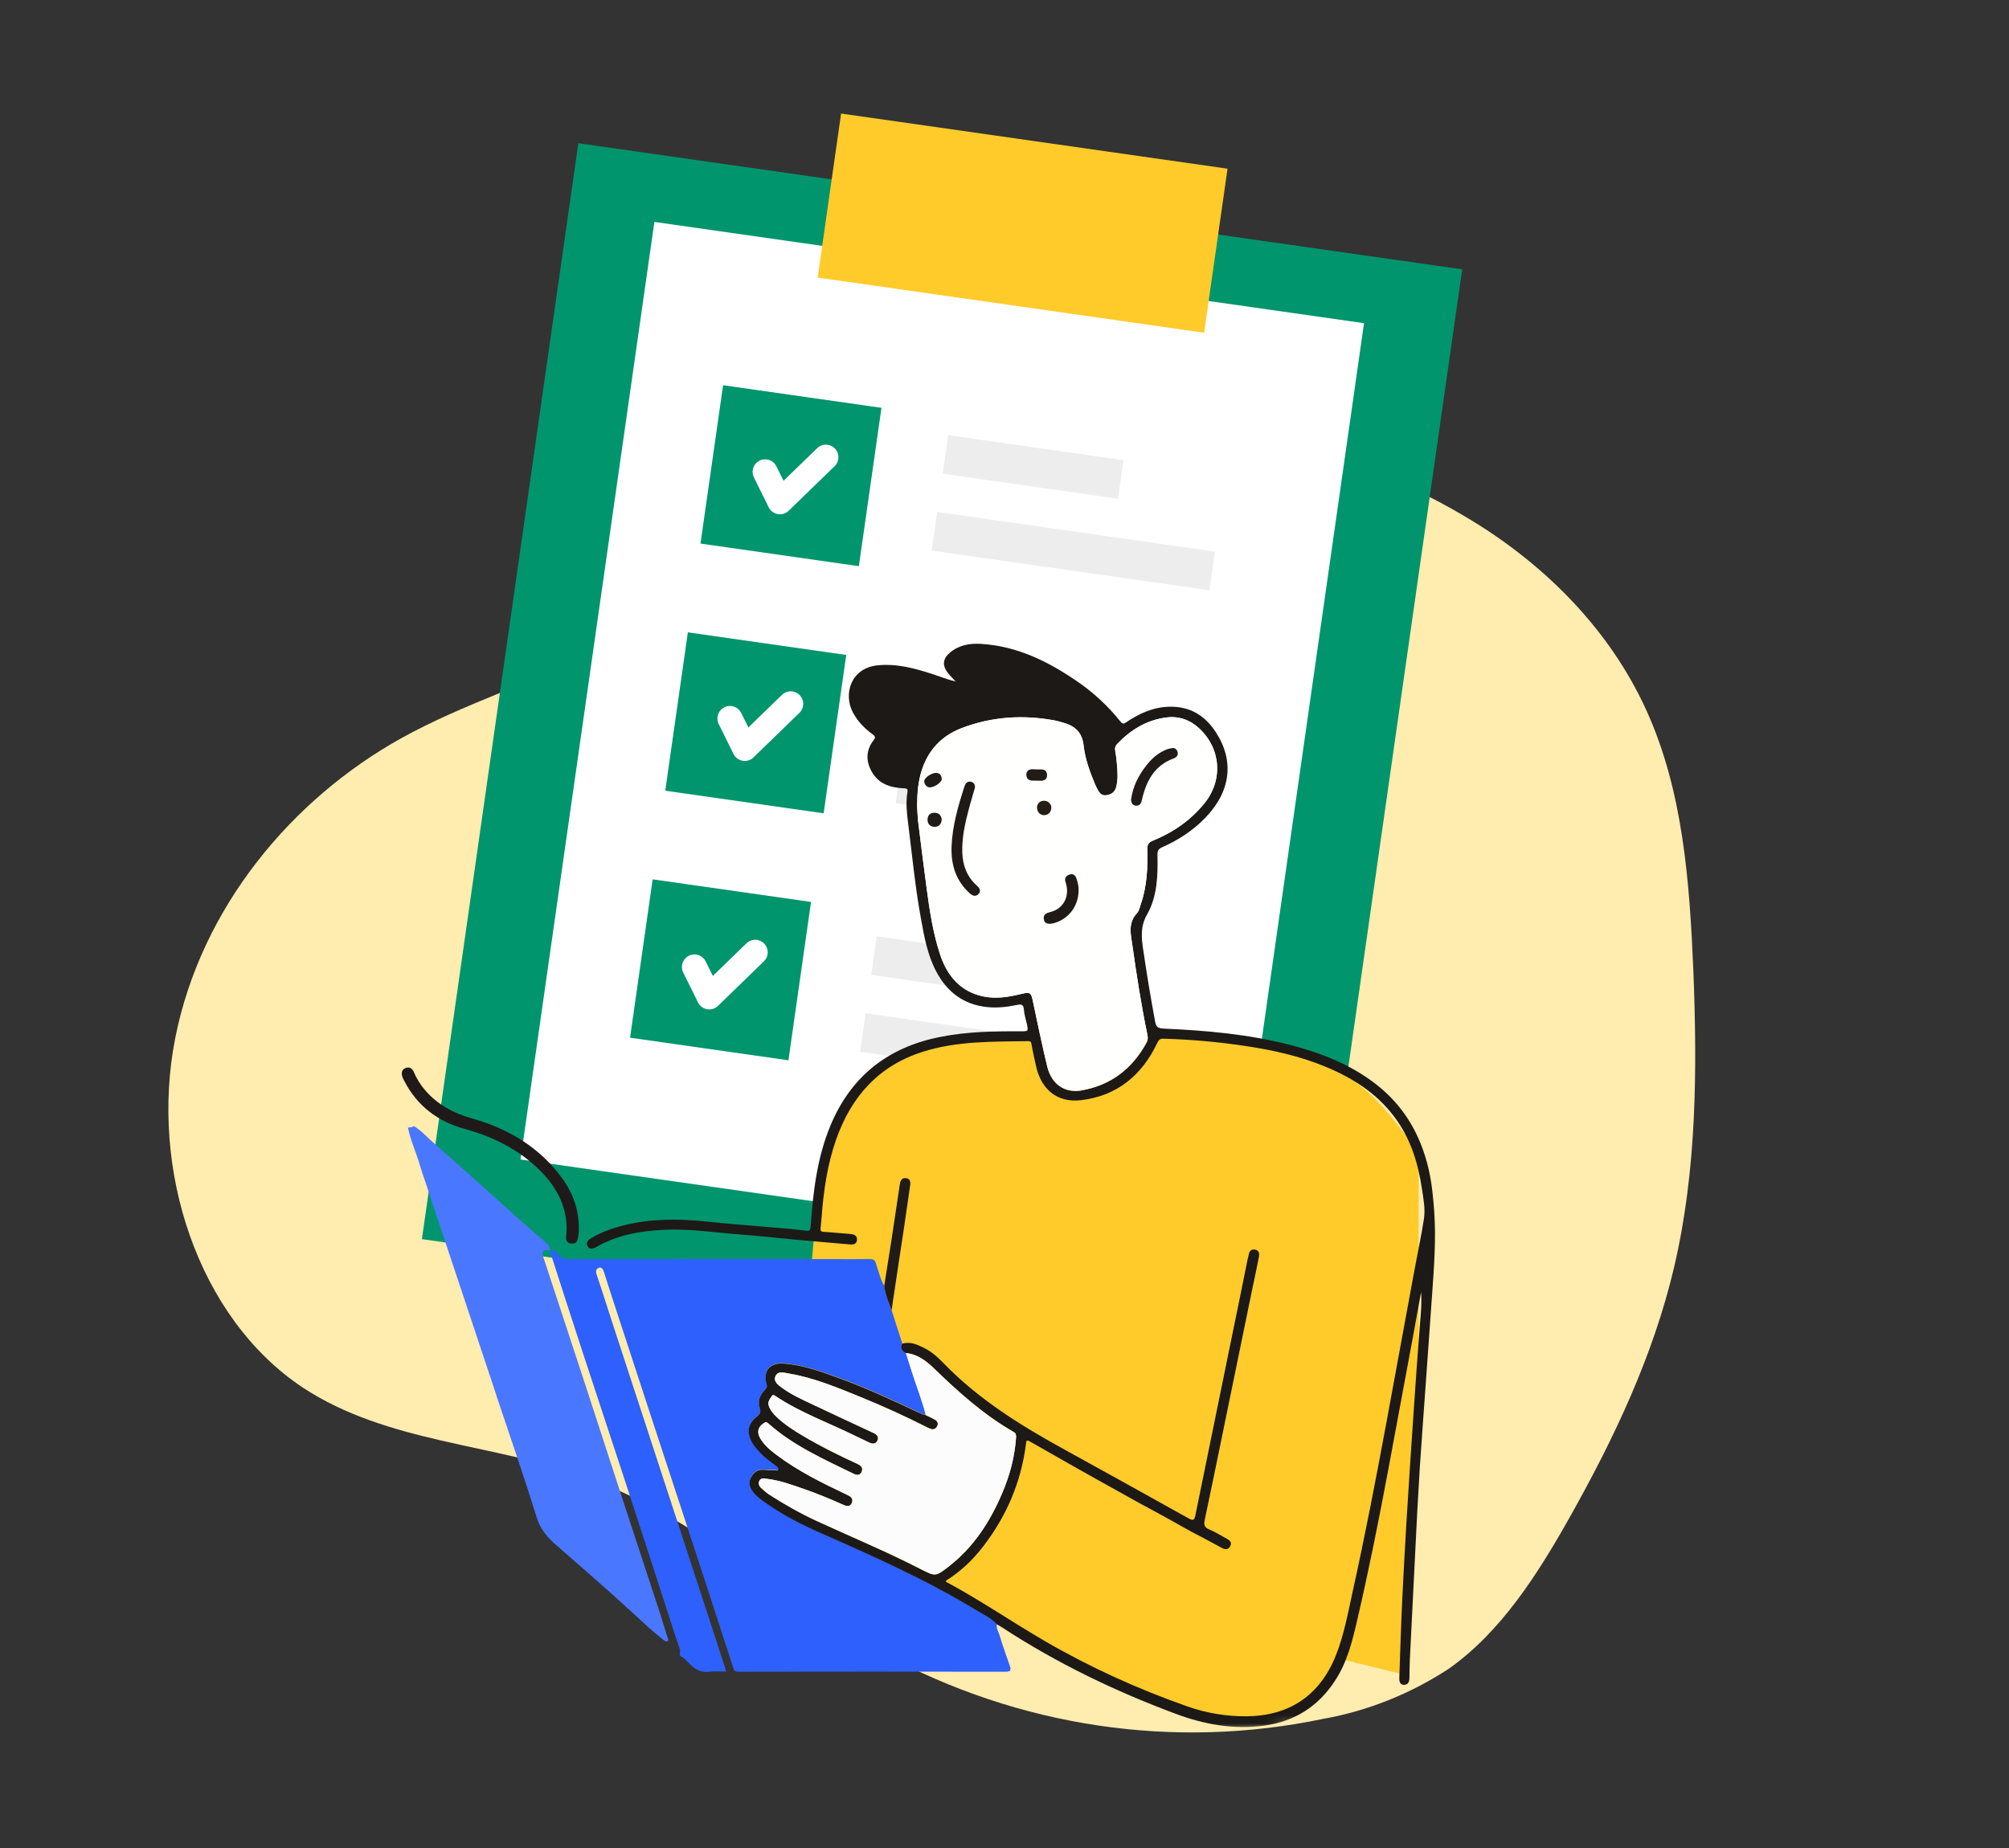
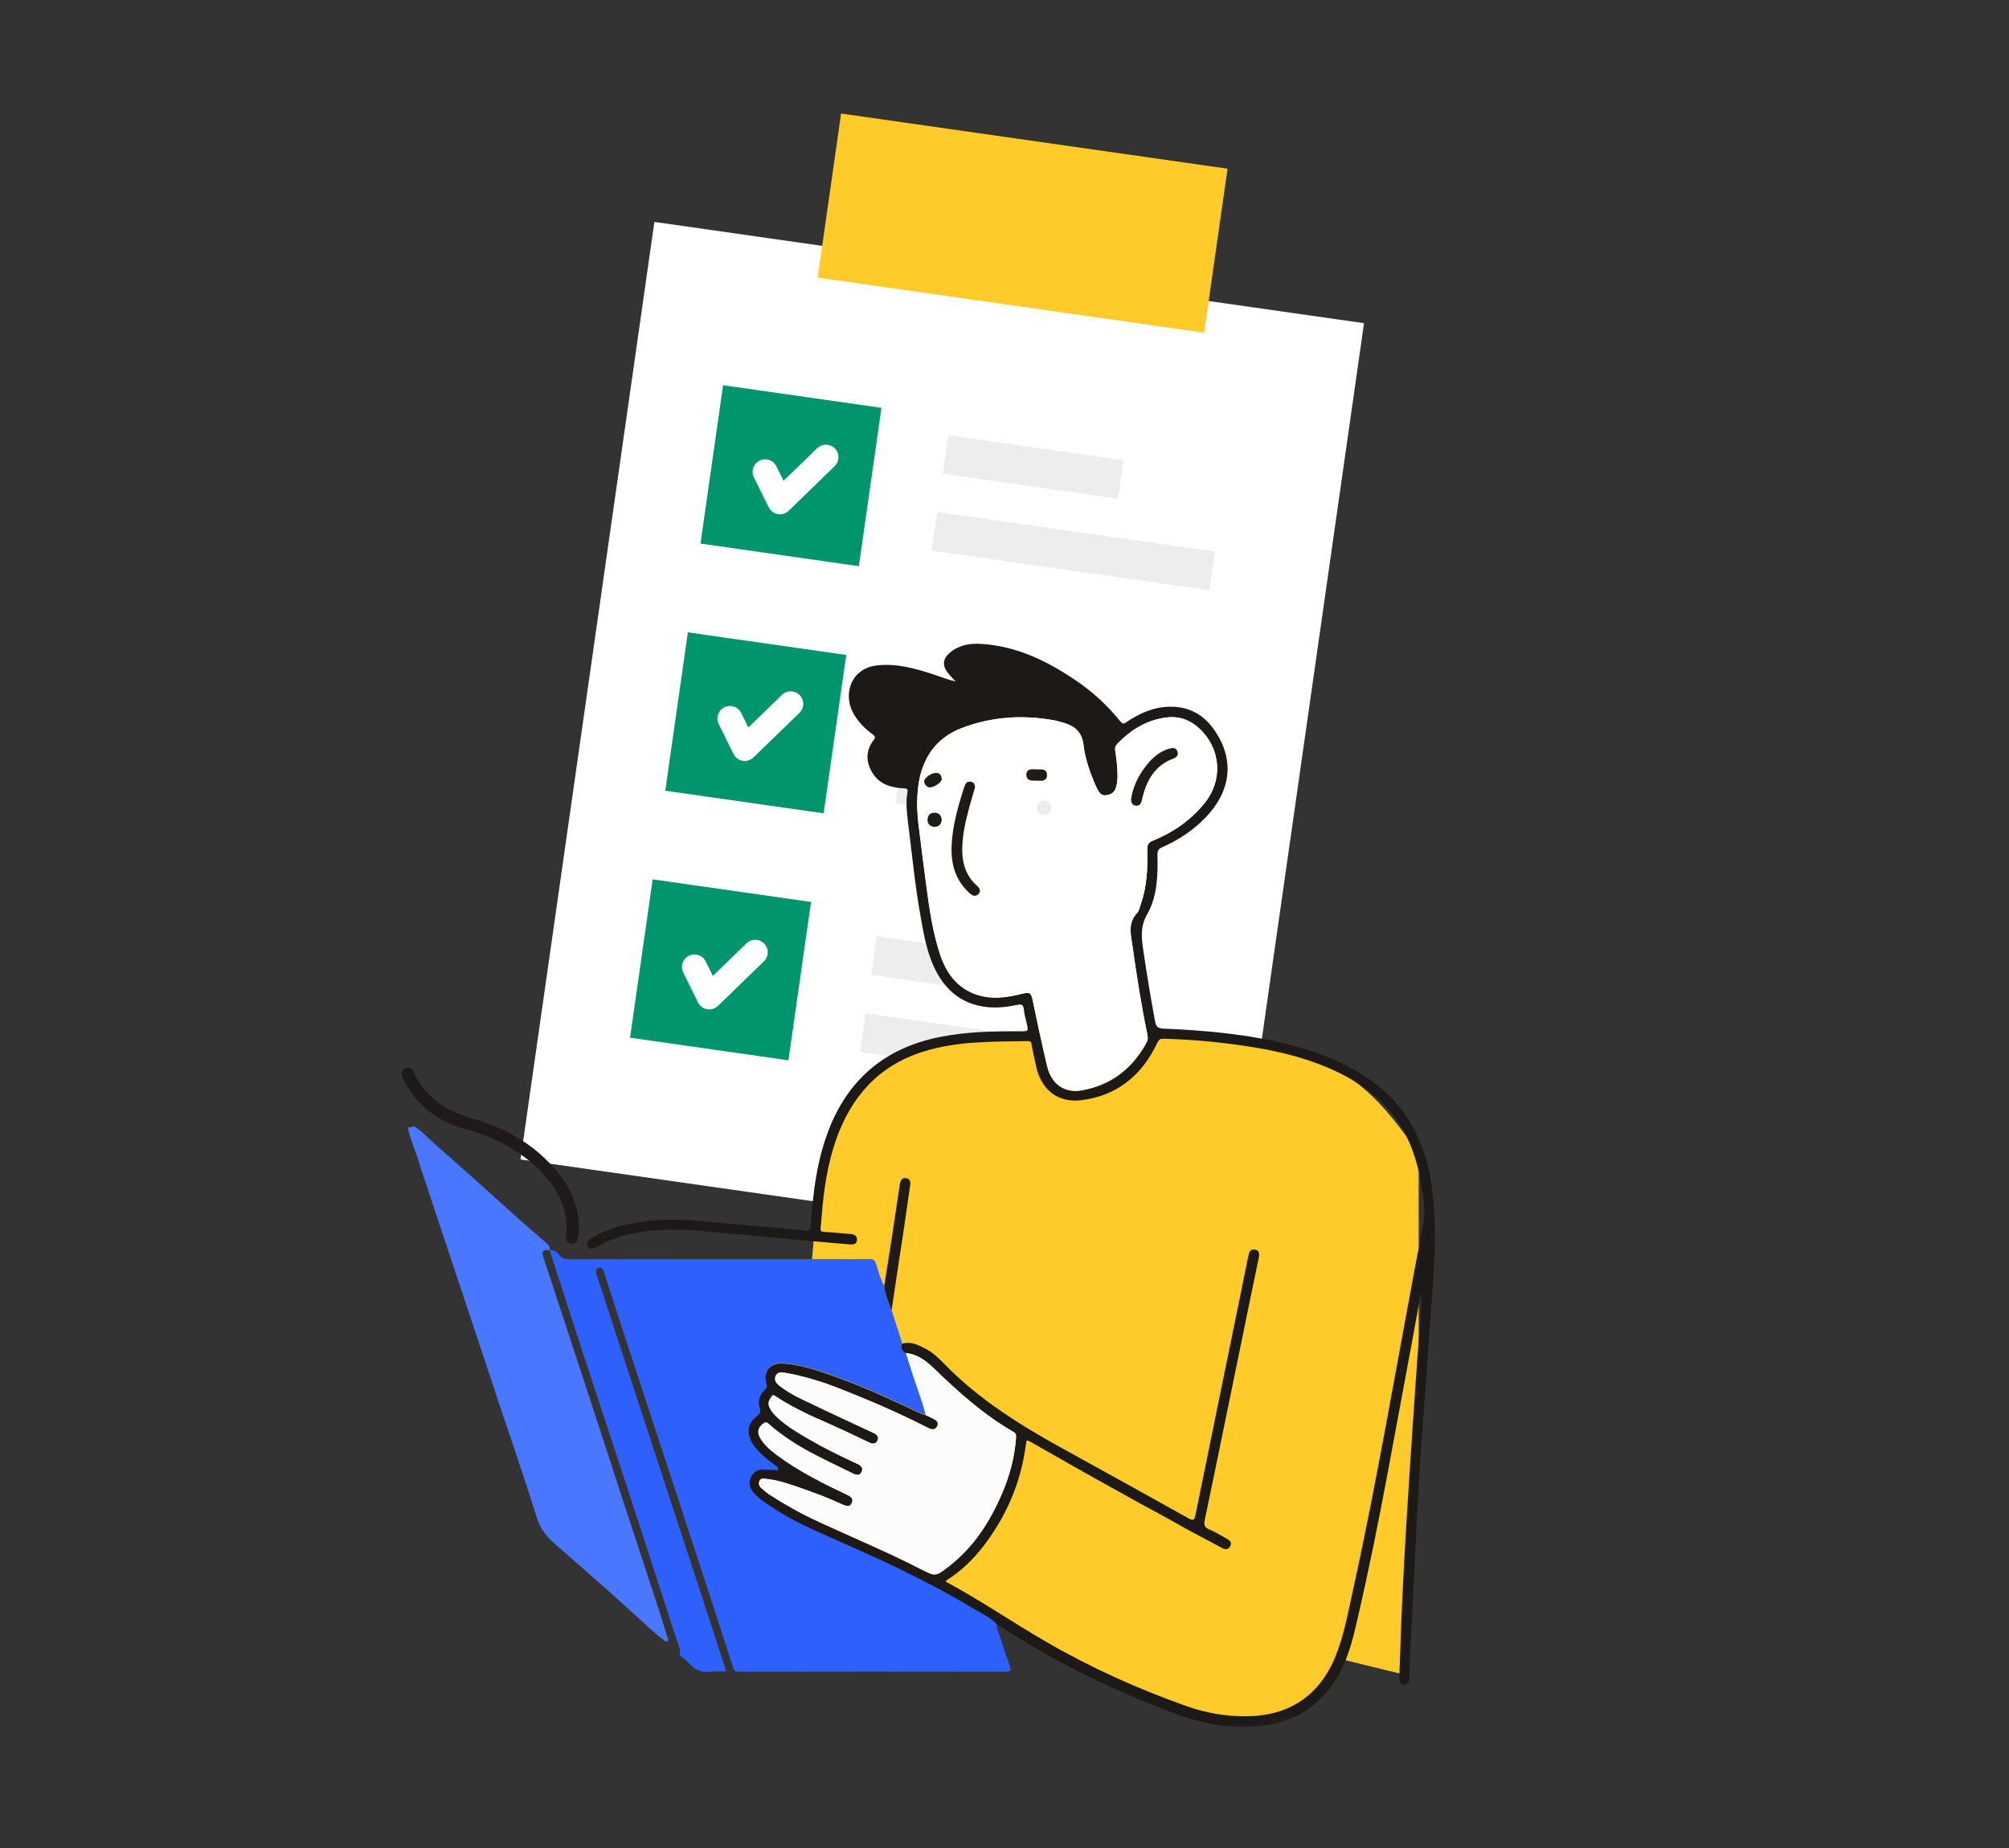
<svg xmlns="http://www.w3.org/2000/svg" width="250" height="230" viewBox="0 0 250 230" fill="none">
  <rect x="0" y="0" width="250" height="230" fill="#333333" stroke="none" />
-   <path d="M183.253 64.851C192.299 70.386 200.313 78.341 204.887 88.43C209.462 98.52 210.241 109.739 210.723 120.808C211.204 133.218 211.147 145.629 208.338 157.666C205.736 168.749 200.84 179.049 195.348 188.816C191.313 195.989 186.761 203.137 180.249 207.716C175.473 210.832 170.193 212.938 164.691 213.921C146.107 217.815 126.856 214.962 109.922 205.805C97.311 198.955 86.35 188.741 73.039 183.889C61.356 179.632 48.24 179.62 37.716 172.72C24.6 164.033 18.592 145.492 21.802 129.222C25.012 112.953 36.305 99.438 49.995 91.843C57.757 87.549 66.149 85.067 73.968 81.059C81.787 77.05 88.93 71.565 96.554 67.11C123.795 51.163 155.805 48.048 183.253 64.851Z" fill="#FFECAF" />
  <mask id="mask0" mask-type="alpha" maskUnits="userSpaceOnUse" x="0" y="0" width="250" height="230">
    <path d="M200.5 39.127C209.546 44.662 236.425 54.762 241 64.851C245.574 74.941 240.518 114.057 241 125.127C241.482 137.537 251.761 159.589 248.952 171.627C246.35 182.709 215.992 140.86 210.5 150.627C206.464 157.8 241.012 198.048 234.5 202.627C233.425 203.328 178.074 209.067 176.952 209.665C173.086 211.723 168.955 213.159 164.691 213.921C158.482 215.222 152.198 215.77 145.952 215.581C133.502 215.205 125.228 234.215 113.952 228.117C101.34 221.267 87.279 229.47 73.968 224.617C62.285 220.361 -0.5 222.127 3.452 181.127C-9.664 172.44 18.592 145.492 21.802 129.222C25.012 112.953 2.263 79.712 15.952 72.117C23.714 67.823 29.896 76.126 37.715 72.117C45.535 68.109 52.376 8.592 60 4.137C87.241 -11.81 173.053 22.323 200.5 39.127Z" fill="#A44AFF" />
  </mask>
  <g mask="url(#mask0)">
-     <path d="M71.969 17.824L52.502 154.221L162.49 169.919L181.957 33.523L71.969 17.824Z" fill="#00956D" />
    <path d="M81.432 27.62L64.777 144.308L153.084 156.911L169.739 40.224L81.432 27.62Z" fill="white" />
    <path d="M104.666 14.131L101.752 34.547L149.841 41.411L152.755 20.995L104.666 14.131Z" fill="#FFCB2A" />
-     <path opacity="0.21" d="M113.515 85.608L112.83 90.409L134.642 93.522L135.327 88.721L113.515 85.608Z" fill="#A8A8A8" />
    <path opacity="0.21" d="M112.142 95.172L111.457 99.974L146.017 104.906L146.702 100.105L112.142 95.172Z" fill="#A8A8A8" />
    <path opacity="0.21" d="M109.098 116.535L108.413 121.337L130.225 124.45L130.91 119.649L109.098 116.535Z" fill="#A8A8A8" />
    <path opacity="0.21" d="M107.718 126.105L107.032 130.906L141.592 135.839L142.277 131.037L107.718 126.105Z" fill="#A8A8A8" />
    <path d="M89.982 47.945L87.169 67.653L106.877 70.466L109.69 50.758L89.982 47.945Z" fill="#00956D" />
    <path d="M85.598 78.703L82.785 98.411L102.494 101.224L105.307 81.516L85.598 78.703Z" fill="#00956D" />
    <path d="M81.217 109.442L78.404 129.15L98.113 131.963L100.926 112.255L81.217 109.442Z" fill="#00956D" />
    <path d="M95.215 58.727L97.057 62.449L102.772 56.903" stroke="white" stroke-width="3.119" stroke-linecap="round" stroke-linejoin="round" />
    <path d="M90.835 89.425L92.677 93.147L98.392 87.602" stroke="white" stroke-width="3.119" stroke-linecap="round" stroke-linejoin="round" />
    <path d="M86.418 120.349L88.26 124.071L93.975 118.525" stroke="white" stroke-width="3.119" stroke-linecap="round" stroke-linejoin="round" />
    <path opacity="0.21" d="M117.996 54.16L117.311 58.962L139.122 62.075L139.807 57.273L117.996 54.16Z" fill="#A8A8A8" />
    <path opacity="0.21" d="M116.624 63.725L115.938 68.526L150.498 73.459L151.183 68.657L116.624 63.725Z" fill="#A8A8A8" />
    <path d="M167.062 206.54L174.826 208.438C175.259 205.844 175.898 184.282 176.274 181.669C176.311 181.368 176.405 181.105 176.537 180.861V143.527C173.172 138.827 170.221 134.861 164.844 132.342C160.163 130.143 153.866 128.676 148.715 128.657C148.414 128.657 148.151 128.62 147.888 128.563C147.399 128.827 146.816 128.977 146.102 128.958C141.045 128.789 136.007 128.3 130.969 128.188C130.781 128.281 130.593 128.375 130.387 128.451C128.074 129.297 125.856 128.939 123.45 128.883C120.687 128.827 118.299 129.691 115.686 130.443C112.66 131.308 110.178 132.286 107.791 133.752C107.772 133.883 107.734 134.034 107.697 134.165C107.208 135.613 106.607 136.985 105.497 138.075C105.422 138.151 105.347 138.188 105.291 138.245C104.501 140.613 103.26 142.7 102.114 144.899L99.952 168.755L84.086 169.619V171.142H101.85V190.016C102.057 190.053 102.245 190.11 102.471 190.185C106.419 191.708 110.235 195.9 114.558 195.862C115.479 195.862 116.213 196.144 116.776 196.595C117.34 196.746 117.886 197.084 118.393 197.648C118.976 198.306 119.596 198.945 120.217 199.565C120.536 199.565 120.875 199.603 121.251 199.697C125.085 200.712 127.999 203.814 131.458 205.675C135.819 208.025 140.331 210.337 145.049 211.803C149.467 213.194 154.449 214.191 159.129 213.946C159.223 213.946 159.317 213.927 159.411 213.927C163.171 211.578 166.104 210.299 167.514 205.694C168.247 203.287 168.886 200.787 169.318 198.306C169.694 196.257 169.506 194.151 170.221 192.178C170.39 191.726 170.597 191.369 170.86 191.05L167.062 206.54Z" fill="#FFCB2A" />
    <path d="M68.427 155.577C68.972 155.558 69.348 155.859 69.649 156.254C69.95 156.63 70.307 156.724 70.796 156.724C81.511 156.705 92.207 156.705 102.922 156.705C104.708 156.705 106.475 156.724 108.261 156.705C108.675 156.705 108.863 156.818 108.994 157.231C109.314 158.19 109.54 159.168 110.028 160.051C110.16 161.104 110.592 162.062 110.949 163.059C111.401 164.45 111.833 165.822 112.284 167.213C112.04 167.758 112.246 168.116 112.735 168.379C112.98 169.112 113.205 169.864 113.45 170.597C114.014 172.439 114.747 174.225 115.217 176.086C114.841 176.049 114.521 175.879 114.183 175.71C110.949 174.169 107.678 172.665 104.295 171.443C102.114 170.653 99.933 169.883 97.584 169.676C95.835 169.525 94.895 170.597 95.422 172.251C95.535 172.59 95.384 172.759 95.177 172.966C94.576 173.586 94.294 174.338 94.557 175.165C94.726 175.673 94.614 175.955 94.2 176.255C93.448 176.838 93.016 177.59 93.241 178.605C93.429 179.507 94.012 180.165 94.632 180.786C95.234 181.406 95.911 181.895 96.587 182.402C96.738 182.515 96.907 182.647 96.85 182.854C96.775 183.098 96.587 182.948 96.437 182.948C95.967 182.929 95.516 182.929 95.046 182.891C94.275 182.835 93.805 183.192 93.467 183.85C93.091 184.564 93.335 185.147 93.768 185.692C94.031 186.031 94.369 186.331 94.726 186.594C97.057 188.324 99.633 189.64 102.283 190.824C108.806 193.719 115.311 196.633 121.42 200.317C122.341 200.863 123.356 201.295 124.071 202.122C123.92 202.648 124.259 203.062 124.39 203.532C124.766 204.81 125.236 206.089 125.669 207.348C125.838 207.818 125.781 208.062 125.18 208.062C114.07 208.044 102.979 208.044 91.869 208.062C91.493 208.062 91.361 207.95 91.249 207.592C89.256 201.445 87.263 195.317 85.252 189.189C83.748 184.564 82.207 179.959 80.703 175.334C79.142 170.559 77.582 165.785 76.022 161.029C75.721 160.126 75.458 159.224 75.157 158.322C75.063 158.021 74.894 157.682 74.555 157.776C74.217 157.87 74.086 158.171 74.236 158.604C75.025 160.935 75.759 163.284 76.529 165.634C78.936 172.984 81.342 180.353 83.748 187.704C85.233 192.253 86.718 196.783 88.203 201.332C88.899 203.476 89.594 205.6 90.29 207.743C90.328 207.856 90.328 207.968 90.346 208.044C89.632 208.044 88.936 207.968 88.26 208.062C87.301 208.194 86.587 207.818 85.929 207.198C85.553 206.84 85.252 206.408 84.744 206.164C84.444 206.013 84.707 205.6 84.613 205.299C83.974 203.438 83.372 201.558 82.77 199.678C80.966 194.133 79.18 188.568 77.356 183.023C75.74 178.079 74.086 173.135 72.469 168.191C71.097 163.999 69.743 159.788 68.39 155.577C68.39 155.615 68.408 155.596 68.427 155.577Z" fill="#2D60FC" />
    <path d="M124.052 202.159C123.318 201.332 122.303 200.899 121.401 200.354C115.291 196.651 108.787 193.737 102.264 190.861C99.614 189.695 97.038 188.379 94.707 186.631C94.35 186.368 94.012 186.067 93.748 185.729C93.316 185.184 93.072 184.601 93.448 183.887C93.805 183.229 94.275 182.871 95.027 182.928C95.478 182.965 95.948 182.984 96.418 182.984C96.568 182.984 96.756 183.135 96.831 182.89C96.888 182.684 96.737 182.552 96.568 182.439C95.891 181.932 95.196 181.443 94.613 180.822C93.993 180.183 93.429 179.525 93.222 178.642C92.996 177.627 93.429 176.875 94.181 176.292C94.594 175.972 94.707 175.709 94.538 175.202C94.275 174.375 94.557 173.623 95.158 173.002C95.365 172.796 95.497 172.626 95.403 172.288C94.895 170.634 95.835 169.562 97.564 169.713C99.914 169.901 102.095 170.69 104.276 171.48C107.659 172.702 110.911 174.205 114.164 175.747C114.502 175.897 114.822 176.085 115.197 176.123C115.592 176.311 116.006 176.48 116.363 176.706C116.664 176.894 116.795 177.194 116.607 177.533C116.419 177.852 116.137 177.965 115.78 177.833C115.649 177.777 115.517 177.721 115.404 177.664C112.678 176.273 109.878 174.995 107.039 173.848C104.163 172.664 101.287 171.48 98.204 170.953C97.621 170.859 96.813 170.577 96.512 171.254C96.192 171.95 96.888 172.401 97.414 172.796C98.542 173.604 99.802 174.168 101.061 174.769C103.599 175.972 106.155 177.157 108.693 178.341C109.144 178.548 109.408 178.83 109.182 179.3C108.956 179.789 108.524 179.713 108.11 179.507C107.622 179.262 107.114 179.037 106.607 178.792C103.223 177.1 99.632 175.841 96.474 173.735C96.343 173.641 96.192 173.547 96.061 173.735C95.76 174.149 95.459 174.544 95.722 175.127C95.948 175.615 96.286 176.01 96.681 176.386C97.621 177.288 98.711 177.984 99.82 178.642C102.039 179.977 104.351 181.123 106.701 182.195C107.152 182.402 107.453 182.721 107.208 183.21C107.02 183.623 106.625 183.623 106.249 183.435C102.546 181.612 98.749 179.958 95.628 177.176C95.403 176.988 95.271 176.969 95.046 177.119C94.35 177.589 94.162 178.209 94.576 178.961C95.064 179.845 95.835 180.484 96.643 181.086C99.35 183.116 102.377 184.601 105.422 186.048C105.855 186.255 106.231 186.5 106.005 187.045C105.761 187.59 105.328 187.458 104.896 187.27C103.317 186.556 101.719 185.898 100.084 185.334C98.523 184.789 96.963 184.206 95.29 184.037C94.989 183.999 94.669 183.962 94.5 184.3C94.35 184.62 94.444 184.939 94.707 185.184C95.027 185.484 95.365 185.785 95.722 186.011C97.621 187.233 99.595 188.342 101.644 189.301C105.949 191.293 110.329 193.117 114.558 195.278C116.419 196.237 116.419 196.237 118.111 194.921C121.175 192.534 123.224 189.357 124.71 185.842C125.649 183.623 126.27 181.311 126.439 178.886C126.458 178.585 126.42 178.379 126.119 178.209C122.416 176.085 119.277 173.265 116.231 170.314C115.235 169.355 114.164 168.547 112.716 168.397C112.227 168.133 112.021 167.758 112.265 167.231C113.318 166.93 114.201 167.363 115.085 167.814C115.987 168.265 116.72 168.942 117.416 169.656C121.796 174.187 127.059 177.439 132.53 180.446C137.662 183.266 142.775 186.105 147.888 188.962C148.452 189.282 148.621 189.244 148.753 188.586C150.181 181.556 151.629 174.544 153.058 167.513C153.81 163.847 154.561 160.201 155.295 156.535C155.313 156.422 155.37 156.309 155.389 156.196C155.445 155.726 155.689 155.445 156.159 155.52C156.705 155.614 156.742 156.046 156.648 156.497C156.366 157.926 156.065 159.336 155.765 160.764C154.543 166.742 153.302 172.739 152.08 178.717C151.366 182.176 150.67 185.635 149.937 189.075C149.805 189.695 149.805 190.09 150.482 190.353C151.253 190.673 151.948 191.124 152.682 191.519C153.058 191.726 153.34 191.989 153.076 192.459C152.832 192.891 152.456 192.872 152.061 192.665C151.272 192.233 150.482 191.801 149.693 191.387C147.888 190.485 146.159 189.432 144.373 188.473C142.587 187.515 140.801 186.537 139.034 185.541C137.248 184.545 135.443 183.548 133.658 182.533C131.891 181.537 130.123 180.522 128.375 179.525C127.717 179.149 127.736 179.149 127.642 179.92C127.022 184.545 125.236 188.699 122.397 192.402C121.081 194.132 119.54 195.598 117.698 196.745C117.716 196.82 117.716 196.876 117.735 196.876C121.965 199.132 125.931 201.877 130.086 204.283C135.725 207.554 141.628 210.223 147.775 212.385C150.125 213.212 152.588 213.626 155.107 213.607C160.445 213.569 164.243 211.013 166.235 206.031C167.25 203.475 167.739 200.768 168.322 198.098C169.863 191.162 171.198 184.187 172.495 177.213C173.642 170.972 174.789 164.75 175.935 158.509C176.349 156.234 176.838 153.997 177.195 151.704C177.383 150.463 177.138 149.222 176.95 147.982C176.462 144.692 175.503 141.609 173.454 138.921C171.255 136.026 168.284 134.146 164.976 132.774C161.761 131.439 158.378 130.687 154.956 130.179C151.591 129.672 148.208 129.371 144.805 129.277C144.354 129.258 144.204 129.409 144.016 129.785C142.117 133.826 138.996 136.402 134.522 136.928C131.533 137.285 129.522 135.556 128.902 132.586C128.714 131.702 128.507 130.837 128.356 129.954C128.319 129.709 128.262 129.578 127.98 129.578C123.544 129.653 119.108 129.54 114.803 130.912C109.314 132.661 105.93 136.496 104.05 141.816C102.96 144.936 102.49 148.169 102.245 151.44C102.208 151.91 102.17 152.362 102.114 152.813C102.076 153.151 102.133 153.301 102.527 153.32C103.636 153.377 104.746 153.508 105.836 153.583C106.287 153.621 106.644 153.771 106.644 154.26C106.644 154.805 106.249 154.918 105.779 154.881C103.43 154.674 101.08 154.486 98.73 154.26C96.531 154.053 94.312 153.809 92.113 153.64C88.974 153.414 85.872 152.907 82.714 153.057C79.706 153.189 76.773 153.696 74.104 155.257C73.728 155.463 73.371 155.52 73.145 155.125C72.901 154.711 73.108 154.373 73.502 154.147C74.762 153.377 76.153 152.869 77.582 152.512C80.965 151.666 84.387 151.666 87.827 152.023C90.647 152.324 93.485 152.531 96.305 152.775C97.64 152.888 98.974 153.001 100.309 153.17C100.741 153.226 100.835 153.132 100.873 152.681C101.174 148.395 101.663 144.165 103.317 140.143C105.873 133.958 110.498 130.33 117.021 129.051C120.329 128.393 123.676 128.337 127.022 128.356C127.962 128.356 127.962 128.356 127.792 127.472C127.661 126.871 127.454 126.269 127.416 125.649C127.36 124.935 127.003 124.972 126.495 125.085C125.311 125.329 124.127 125.461 122.924 125.348C119.916 125.066 117.829 123.45 116.476 120.855C115.423 118.844 115.009 116.607 114.615 114.389C113.882 110.422 113.506 106.399 112.998 102.395C112.848 101.136 112.697 99.857 112.923 98.598C113.017 98.072 112.697 98.128 112.359 98.109C110.742 98.015 109.314 97.545 108.468 96.022C107.734 94.707 107.753 93.372 108.693 92.15C108.938 91.831 108.975 91.68 108.599 91.398C107.584 90.665 106.719 89.781 106.118 88.635C104.934 86.379 105.873 83.146 109.201 82.807C111.607 82.563 113.863 83.183 116.1 83.916C117.021 84.217 117.942 84.593 118.92 84.819C118.6 84.462 118.243 84.123 117.942 83.728C117.228 82.826 117.322 81.98 118.186 81.247C119.314 80.288 120.649 80.044 122.078 80.138C126.477 80.401 130.274 82.243 133.846 84.668C135.97 86.097 137.831 87.808 139.429 89.8C139.673 90.101 139.823 90.12 140.143 89.894C141.76 88.804 143.508 87.996 145.519 87.958C148.038 87.902 149.899 89.011 151.253 91.06C153.64 94.669 153.17 98.504 149.975 101.794C148.452 103.373 146.629 104.557 144.636 105.441C144.147 105.647 144.016 105.911 144.034 106.418C144.091 108.975 144.016 111.588 142.737 113.825C141.873 115.347 142.042 116.738 142.267 118.242C142.7 121.194 143.188 124.164 143.734 127.096C143.846 127.698 143.997 127.98 144.73 128.018C150.05 128.243 155.37 128.713 160.539 130.048C164.374 131.044 168.021 132.454 171.198 134.917C174.695 137.624 176.762 141.195 177.759 145.425C178.172 147.173 178.342 148.959 178.473 150.764C178.718 154.223 178.454 157.682 178.21 161.122C177.966 164.562 177.721 167.983 177.477 171.423C177.214 175.127 176.932 178.849 176.687 182.552C176.462 186.124 176.274 189.714 176.105 193.286C175.879 197.666 175.672 202.065 175.447 206.445C175.409 207.234 175.409 208.024 175.39 208.795C175.39 209.246 175.259 209.678 174.751 209.697C174.206 209.716 174.112 209.265 174.131 208.813C174.243 205.618 174.337 202.441 174.488 199.245C174.638 196.106 174.807 192.966 174.995 189.827C175.296 184.996 175.597 180.183 175.935 175.371C176.161 171.893 176.424 168.415 176.687 164.938C176.8 163.565 176.95 162.212 176.838 160.821C176.462 162.851 176.105 164.881 175.729 166.912C174.713 172.382 173.698 177.833 172.683 183.304C171.537 189.413 170.315 195.523 168.905 201.576C168.303 204.208 167.664 206.821 166.16 209.133C164.074 212.366 161.122 214.246 157.306 214.772C153.509 215.28 149.843 214.622 146.328 213.306C138.752 210.486 131.496 206.99 124.71 202.553C124.484 202.403 124.277 202.29 124.052 202.159ZM114.126 100.29C114.164 100.797 114.182 101.549 114.258 102.282C114.596 105.027 114.934 107.772 115.31 110.535C115.686 113.317 116.1 116.099 116.983 118.787C117.867 121.457 119.502 123.412 122.36 124.013C123.995 124.352 125.612 124.051 127.229 123.675C128.15 123.45 128.319 123.581 128.507 124.483C129.09 127.228 129.654 129.991 130.311 132.717C130.838 134.917 132.473 136.082 134.598 135.706C138.226 135.067 140.895 133.018 142.662 129.785C142.831 129.484 142.869 129.183 142.794 128.845C142.023 125.141 141.44 121.4 140.914 117.66C140.707 116.25 140.35 114.859 141.497 113.637C141.76 113.355 141.835 112.885 141.967 112.509C142.737 110.291 142.831 107.978 142.775 105.666C142.756 105.121 142.944 104.839 143.452 104.632C145.952 103.617 148.114 102.132 149.843 100.027C152.212 97.132 151.967 93.222 149.242 90.665C148.095 89.594 146.723 89.105 145.181 89.293C142.718 89.593 140.726 90.815 139.034 92.582C138.808 92.827 138.714 93.071 138.771 93.391C138.865 93.917 138.94 94.444 138.978 94.97C139.053 95.985 139.166 97 138.884 97.996C138.714 98.598 138.282 98.88 137.662 98.974C137.098 99.049 136.816 98.711 136.59 98.278C136.459 98.034 136.346 97.79 136.233 97.526C135.594 95.985 135.011 94.406 134.842 92.77C134.635 90.928 133.545 90.251 132.003 89.857C131.759 89.8 131.515 89.725 131.27 89.669C127.322 88.936 123.45 89.18 119.69 90.609C117.171 91.567 115.479 93.372 114.671 95.966C114.258 97.301 114.126 98.673 114.126 100.29Z" fill="#1D1917" />
    <path d="M83.053 203.739C82.733 202.761 82.451 201.765 82.132 200.787C80.665 196.294 79.18 191.82 77.714 187.327C76.135 182.477 74.556 177.627 72.977 172.777C71.191 167.345 69.405 161.912 67.619 156.479C67.375 155.727 67.6 155.464 68.371 155.614C68.39 155.596 68.409 155.577 68.427 155.577C68.484 155.126 68.164 154.863 67.864 154.599C66.792 153.659 65.72 152.738 64.649 151.798C63.183 150.482 61.716 149.148 60.25 147.832C58.182 145.99 56.114 144.129 54.028 142.305C53.201 141.591 52.468 140.745 51.528 140.162C51.283 140.275 51.039 140.331 50.757 140.331C51.076 141.892 51.753 143.339 52.204 144.862C52.58 146.159 53.069 147.418 53.464 148.715L61.66 173.323C61.735 173.548 61.791 173.755 61.867 173.981C63.521 178.925 65.232 183.831 66.773 188.813C67.224 190.279 68.07 191.313 69.179 192.271C71.51 194.283 73.804 196.313 76.097 198.343C77.676 199.753 79.218 201.182 80.778 202.611C81.361 203.137 81.962 203.626 82.564 204.115C82.695 204.227 82.921 204.359 83.071 204.246C83.222 204.133 83.128 203.927 83.053 203.739Z" fill="#4A77FF" />
    <path d="M110.949 163.077C110.592 162.1 110.16 161.122 110.028 160.069C110.31 158.302 110.592 156.517 110.874 154.731C111.25 152.268 111.607 149.805 111.983 147.343C112.059 146.892 112.265 146.572 112.735 146.629C113.224 146.685 113.337 147.061 113.262 147.512C113.017 149.204 112.773 150.896 112.529 152.588C111.983 156.103 111.476 159.599 110.949 163.077Z" fill="#201B17" />
    <path d="M112.717 168.397C114.164 168.529 115.236 169.356 116.232 170.315C119.278 173.266 122.417 176.086 126.12 178.21C126.421 178.379 126.459 178.605 126.44 178.887C126.289 181.312 125.669 183.624 124.71 185.842C123.206 189.377 121.176 192.535 118.112 194.922C116.439 196.238 116.42 196.219 114.559 195.279C110.329 193.099 105.949 191.275 101.645 189.301C99.596 188.361 97.622 187.234 95.723 186.012C95.366 185.767 95.028 185.466 94.708 185.184C94.445 184.94 94.351 184.621 94.501 184.301C94.651 183.944 94.99 184 95.291 184.038C96.964 184.207 98.524 184.79 100.084 185.335C101.72 185.899 103.318 186.557 104.897 187.271C105.329 187.459 105.78 187.609 106.006 187.046C106.231 186.5 105.855 186.256 105.423 186.049C102.378 184.602 99.351 183.117 96.644 181.086C95.855 180.485 95.084 179.846 94.576 178.962C94.163 178.21 94.332 177.59 95.046 177.12C95.272 176.97 95.403 176.97 95.629 177.176C98.75 179.959 102.547 181.632 106.25 183.436C106.626 183.624 107.021 183.624 107.209 183.211C107.453 182.703 107.153 182.402 106.701 182.196C104.352 181.124 102.039 179.959 99.821 178.643C98.712 177.985 97.622 177.27 96.682 176.387C96.287 176.03 95.949 175.635 95.723 175.127C95.46 174.563 95.761 174.15 96.061 173.736C96.193 173.548 96.325 173.642 96.475 173.736C99.633 175.86 103.224 177.12 106.607 178.793C107.096 179.037 107.604 179.263 108.111 179.507C108.525 179.714 108.957 179.789 109.183 179.301C109.408 178.831 109.126 178.549 108.694 178.342C106.137 177.158 103.6 175.973 101.062 174.77C99.821 174.187 98.543 173.605 97.415 172.796C96.888 172.42 96.193 171.969 96.513 171.255C96.813 170.578 97.622 170.86 98.204 170.954C101.287 171.48 104.164 172.684 107.04 173.849C109.878 175.015 112.66 176.274 115.405 177.665C115.537 177.721 115.649 177.778 115.781 177.834C116.138 177.966 116.42 177.853 116.608 177.534C116.815 177.176 116.665 176.876 116.364 176.706C115.988 176.481 115.593 176.312 115.198 176.124C114.728 174.263 114.014 172.477 113.431 170.634C113.206 169.883 112.961 169.149 112.717 168.397Z" fill="#FCFCFC" />
    <path d="M114.126 100.29C114.145 98.674 114.258 97.302 114.671 95.967C115.479 93.373 117.171 91.568 119.69 90.609C123.45 89.18 127.323 88.936 131.27 89.669C131.515 89.707 131.759 89.801 132.003 89.857C133.545 90.233 134.635 90.929 134.842 92.771C135.03 94.406 135.594 96.004 136.233 97.527C136.346 97.79 136.459 98.035 136.59 98.279C136.816 98.693 137.098 99.05 137.662 98.975C138.282 98.899 138.714 98.599 138.884 97.997C139.166 97.001 139.072 95.986 138.978 94.971C138.94 94.444 138.846 93.918 138.771 93.391C138.714 93.072 138.808 92.809 139.034 92.583C140.726 90.816 142.718 89.594 145.181 89.293C146.723 89.105 148.095 89.594 149.242 90.666C151.967 93.222 152.212 97.132 149.843 100.027C148.114 102.133 145.952 103.618 143.452 104.633C142.925 104.84 142.756 105.122 142.775 105.667C142.831 107.979 142.737 110.291 141.967 112.509C141.835 112.904 141.76 113.374 141.497 113.637C140.331 114.859 140.707 116.269 140.914 117.66C141.44 121.401 142.023 125.142 142.794 128.845C142.869 129.184 142.831 129.484 142.662 129.785C140.895 133.019 138.226 135.068 134.598 135.707C132.473 136.083 130.838 134.917 130.311 132.718C129.654 129.992 129.09 127.229 128.507 124.484C128.319 123.582 128.15 123.45 127.229 123.676C125.631 124.071 123.995 124.371 122.36 124.014C119.502 123.413 117.867 121.458 116.983 118.788C116.1 116.1 115.667 113.318 115.31 110.536C114.953 107.791 114.596 105.046 114.258 102.283C114.164 101.55 114.164 100.798 114.126 100.29ZM121.326 97.997C121.307 97.64 121.175 97.358 120.781 97.32C120.329 97.264 120.123 97.527 120.01 97.941C119.239 100.384 118.506 102.828 118.412 105.422C118.337 107.659 118.938 109.652 120.668 111.212C121.025 111.532 121.401 111.682 121.758 111.306C122.115 110.912 121.909 110.554 121.551 110.254C120.329 109.163 119.784 107.753 119.747 106.137C119.69 104.332 120.066 102.603 120.517 100.892C120.781 99.896 121.063 98.956 121.326 97.997ZM140.745 99.557C140.782 99.915 140.895 100.234 141.346 100.253C141.854 100.29 141.985 99.971 142.098 99.538C142.624 97.207 143.64 95.252 146.065 94.369C146.422 94.237 146.647 93.974 146.535 93.561C146.422 93.166 146.121 93.034 145.726 93.109C145.519 93.147 145.313 93.203 145.125 93.279C144.128 93.692 143.32 94.388 142.662 95.234C141.685 96.512 140.97 97.922 140.745 99.557ZM134.222 110.78C134.24 110.329 134.128 109.821 133.958 109.314C133.808 108.9 133.507 108.693 133.112 108.844C132.699 108.975 132.454 109.276 132.605 109.746C132.624 109.84 132.661 109.915 132.68 110.009C133.131 111.588 132.323 113.092 130.744 113.506C130.217 113.637 129.804 113.807 129.917 114.446C130.011 114.934 130.462 115.085 131.157 114.897C132.981 114.389 134.222 112.773 134.222 110.78ZM129.014 95.76C129.014 95.76 129.014 95.741 129.014 95.76C128.845 95.741 128.695 95.741 128.526 95.741C128.056 95.722 127.736 95.929 127.717 96.38C127.698 96.85 127.98 97.151 128.488 97.151C128.826 97.151 129.184 97.17 129.522 97.17C129.973 97.17 130.293 96.963 130.293 96.474C130.293 96.004 130.048 95.76 129.56 95.76C129.39 95.76 129.202 95.76 129.014 95.76ZM115.01 97.226C115.01 97.64 115.348 97.997 115.724 97.997C116.307 97.978 117.228 97.339 117.19 96.944C117.153 96.549 117.002 96.23 116.532 96.192C115.968 96.155 115.028 96.794 115.01 97.226ZM129.052 100.366C128.996 100.948 129.372 101.437 129.879 101.437C130.424 101.437 130.744 101.118 130.819 100.61C130.894 100.159 130.481 99.689 130.011 99.651C129.466 99.632 129.146 99.915 129.052 100.366ZM117.19 102.001C117.115 101.494 116.871 101.155 116.307 101.155C115.761 101.174 115.461 101.456 115.442 102.001C115.423 102.546 115.799 102.922 116.344 102.903C116.889 102.885 117.134 102.546 117.19 102.001Z" fill="#FFFFFD" />
    <path d="M121.326 97.997C121.063 98.956 120.762 99.896 120.518 100.854C120.067 102.565 119.691 104.313 119.747 106.099C119.804 107.716 120.33 109.126 121.552 110.216C121.909 110.536 122.116 110.893 121.759 111.269C121.401 111.645 121.025 111.494 120.668 111.175C118.939 109.614 118.337 107.622 118.412 105.385C118.506 102.809 119.221 100.347 120.01 97.903C120.142 97.508 120.349 97.226 120.781 97.283C121.176 97.358 121.326 97.64 121.326 97.997Z" fill="#201A16" />
    <path d="M140.745 99.557C140.952 97.921 141.666 96.511 142.663 95.252C143.321 94.406 144.11 93.71 145.125 93.297C145.313 93.222 145.52 93.165 145.727 93.128C146.121 93.034 146.422 93.184 146.535 93.579C146.648 93.992 146.422 94.256 146.065 94.387C143.64 95.271 142.625 97.226 142.099 99.557C142.005 99.989 141.854 100.309 141.347 100.271C140.896 100.234 140.802 99.914 140.745 99.557Z" fill="#211B17" />
-     <path d="M134.222 110.78C134.222 112.772 132.981 114.389 131.139 114.896C130.444 115.084 129.974 114.934 129.899 114.445C129.786 113.806 130.199 113.637 130.726 113.505C132.305 113.111 133.113 111.607 132.662 110.009C132.643 109.915 132.606 109.84 132.587 109.746C132.436 109.276 132.681 108.975 133.094 108.843C133.508 108.712 133.809 108.9 133.94 109.313C134.128 109.821 134.241 110.328 134.222 110.78Z" fill="#201A16" />
    <path d="M129.015 95.76C129.203 95.76 129.391 95.76 129.56 95.76C130.049 95.76 130.293 96.005 130.293 96.475C130.293 96.963 129.992 97.17 129.522 97.17C129.184 97.17 128.827 97.151 128.488 97.151C127.981 97.151 127.699 96.851 127.718 96.381C127.736 95.911 128.075 95.723 128.526 95.742C128.695 95.742 128.864 95.742 129.015 95.76C129.015 95.742 129.015 95.76 129.015 95.76Z" fill="#211B17" />
    <path d="M115.01 97.226C115.01 96.794 115.968 96.154 116.532 96.192C117.002 96.23 117.153 96.549 117.19 96.944C117.228 97.339 116.307 97.978 115.724 97.997C115.348 97.997 115.01 97.639 115.01 97.226Z" fill="#211B17" />
-     <path d="M129.052 100.365C129.146 99.914 129.466 99.632 130.011 99.669C130.481 99.688 130.895 100.158 130.82 100.628C130.744 101.154 130.406 101.455 129.88 101.455C129.372 101.436 128.996 100.966 129.052 100.365Z" fill="#241D15" />
    <path d="M117.191 102.001C117.134 102.546 116.89 102.885 116.326 102.904C115.781 102.922 115.405 102.546 115.424 102.001C115.442 101.437 115.762 101.155 116.288 101.155C116.871 101.155 117.115 101.494 117.191 102.001Z" fill="#211B17" />
    <path d="M70.514 153.001C70.514 149.655 68.86 147.117 66.453 144.974C63.953 142.774 61.039 141.383 57.825 140.5C54.479 139.579 51.903 137.642 50.306 134.522C50.212 134.353 50.117 134.165 50.061 133.995C49.929 133.544 49.986 133.112 50.475 132.924C50.945 132.755 51.302 132.962 51.49 133.413C51.847 134.259 52.317 135.011 52.919 135.706C54.46 137.492 56.434 138.545 58.69 139.184C63.295 140.481 67.243 142.831 70.063 146.797C71.454 148.771 72.149 150.97 72.018 153.395C71.999 153.677 71.942 153.959 71.886 154.223C71.792 154.674 71.491 154.805 71.078 154.768C70.627 154.73 70.439 154.448 70.439 154.035C70.457 153.696 70.495 153.358 70.514 153.001Z" fill="#1F1A19" />
  </g>
</svg>